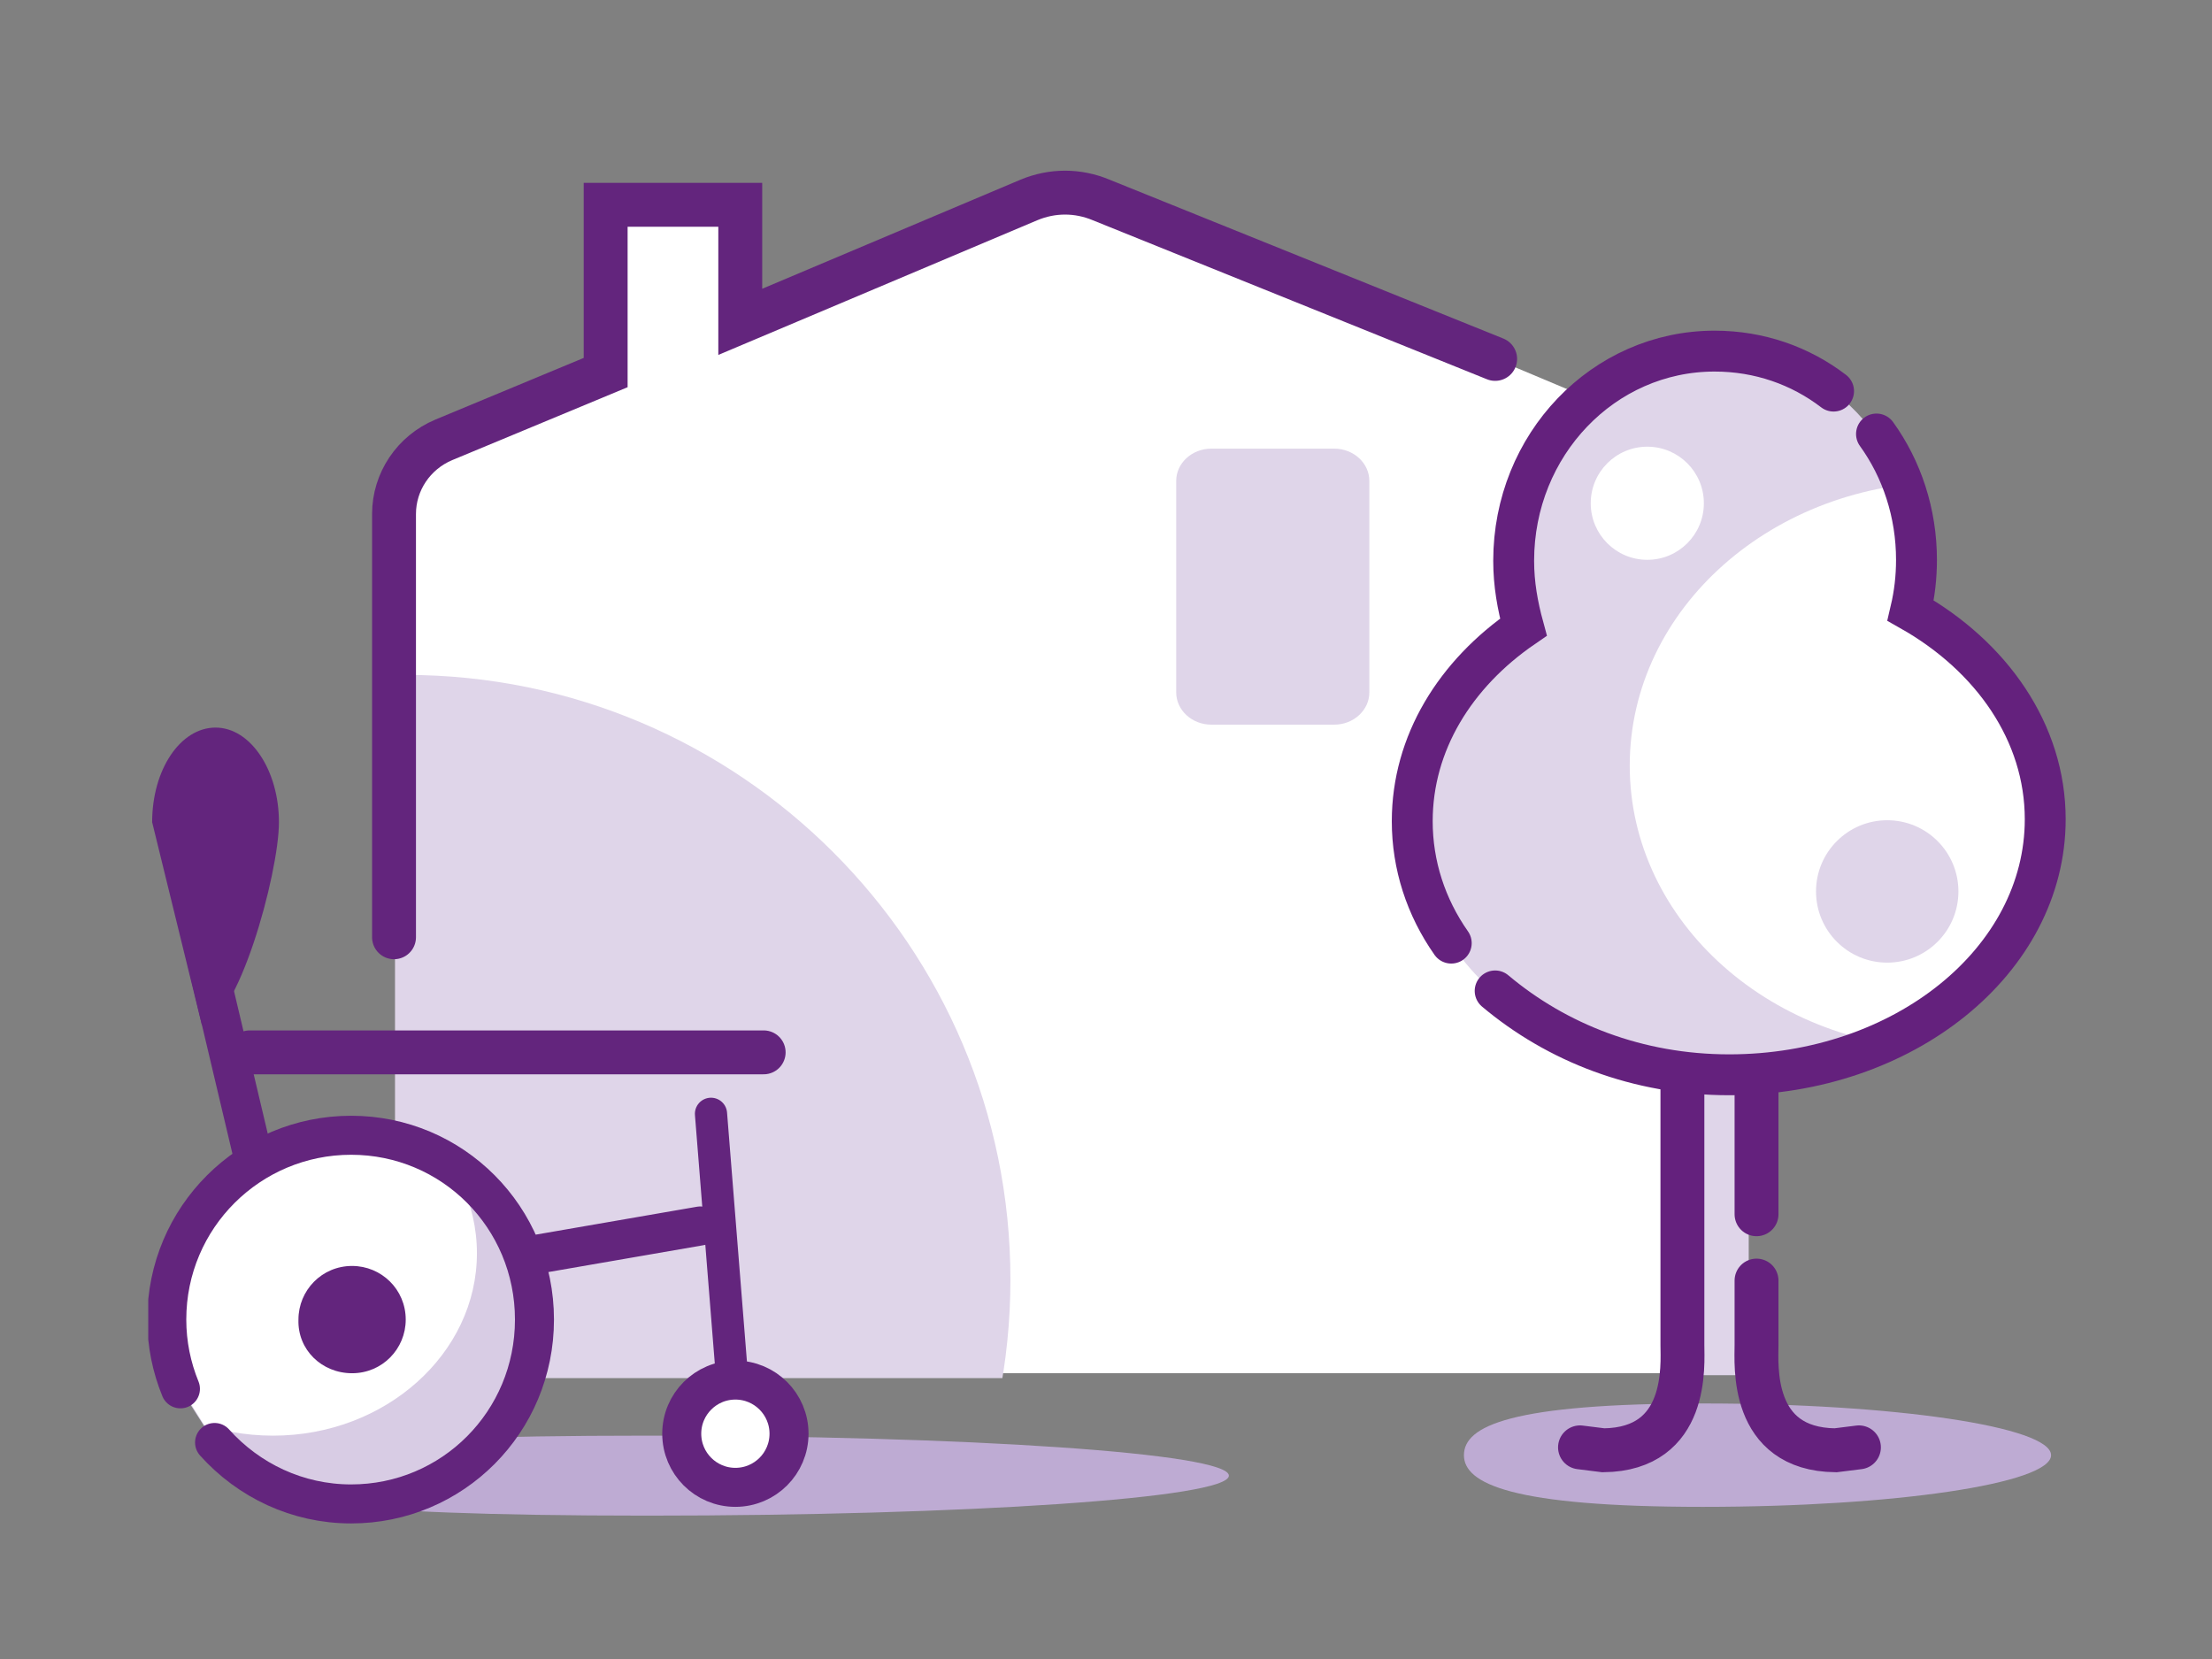
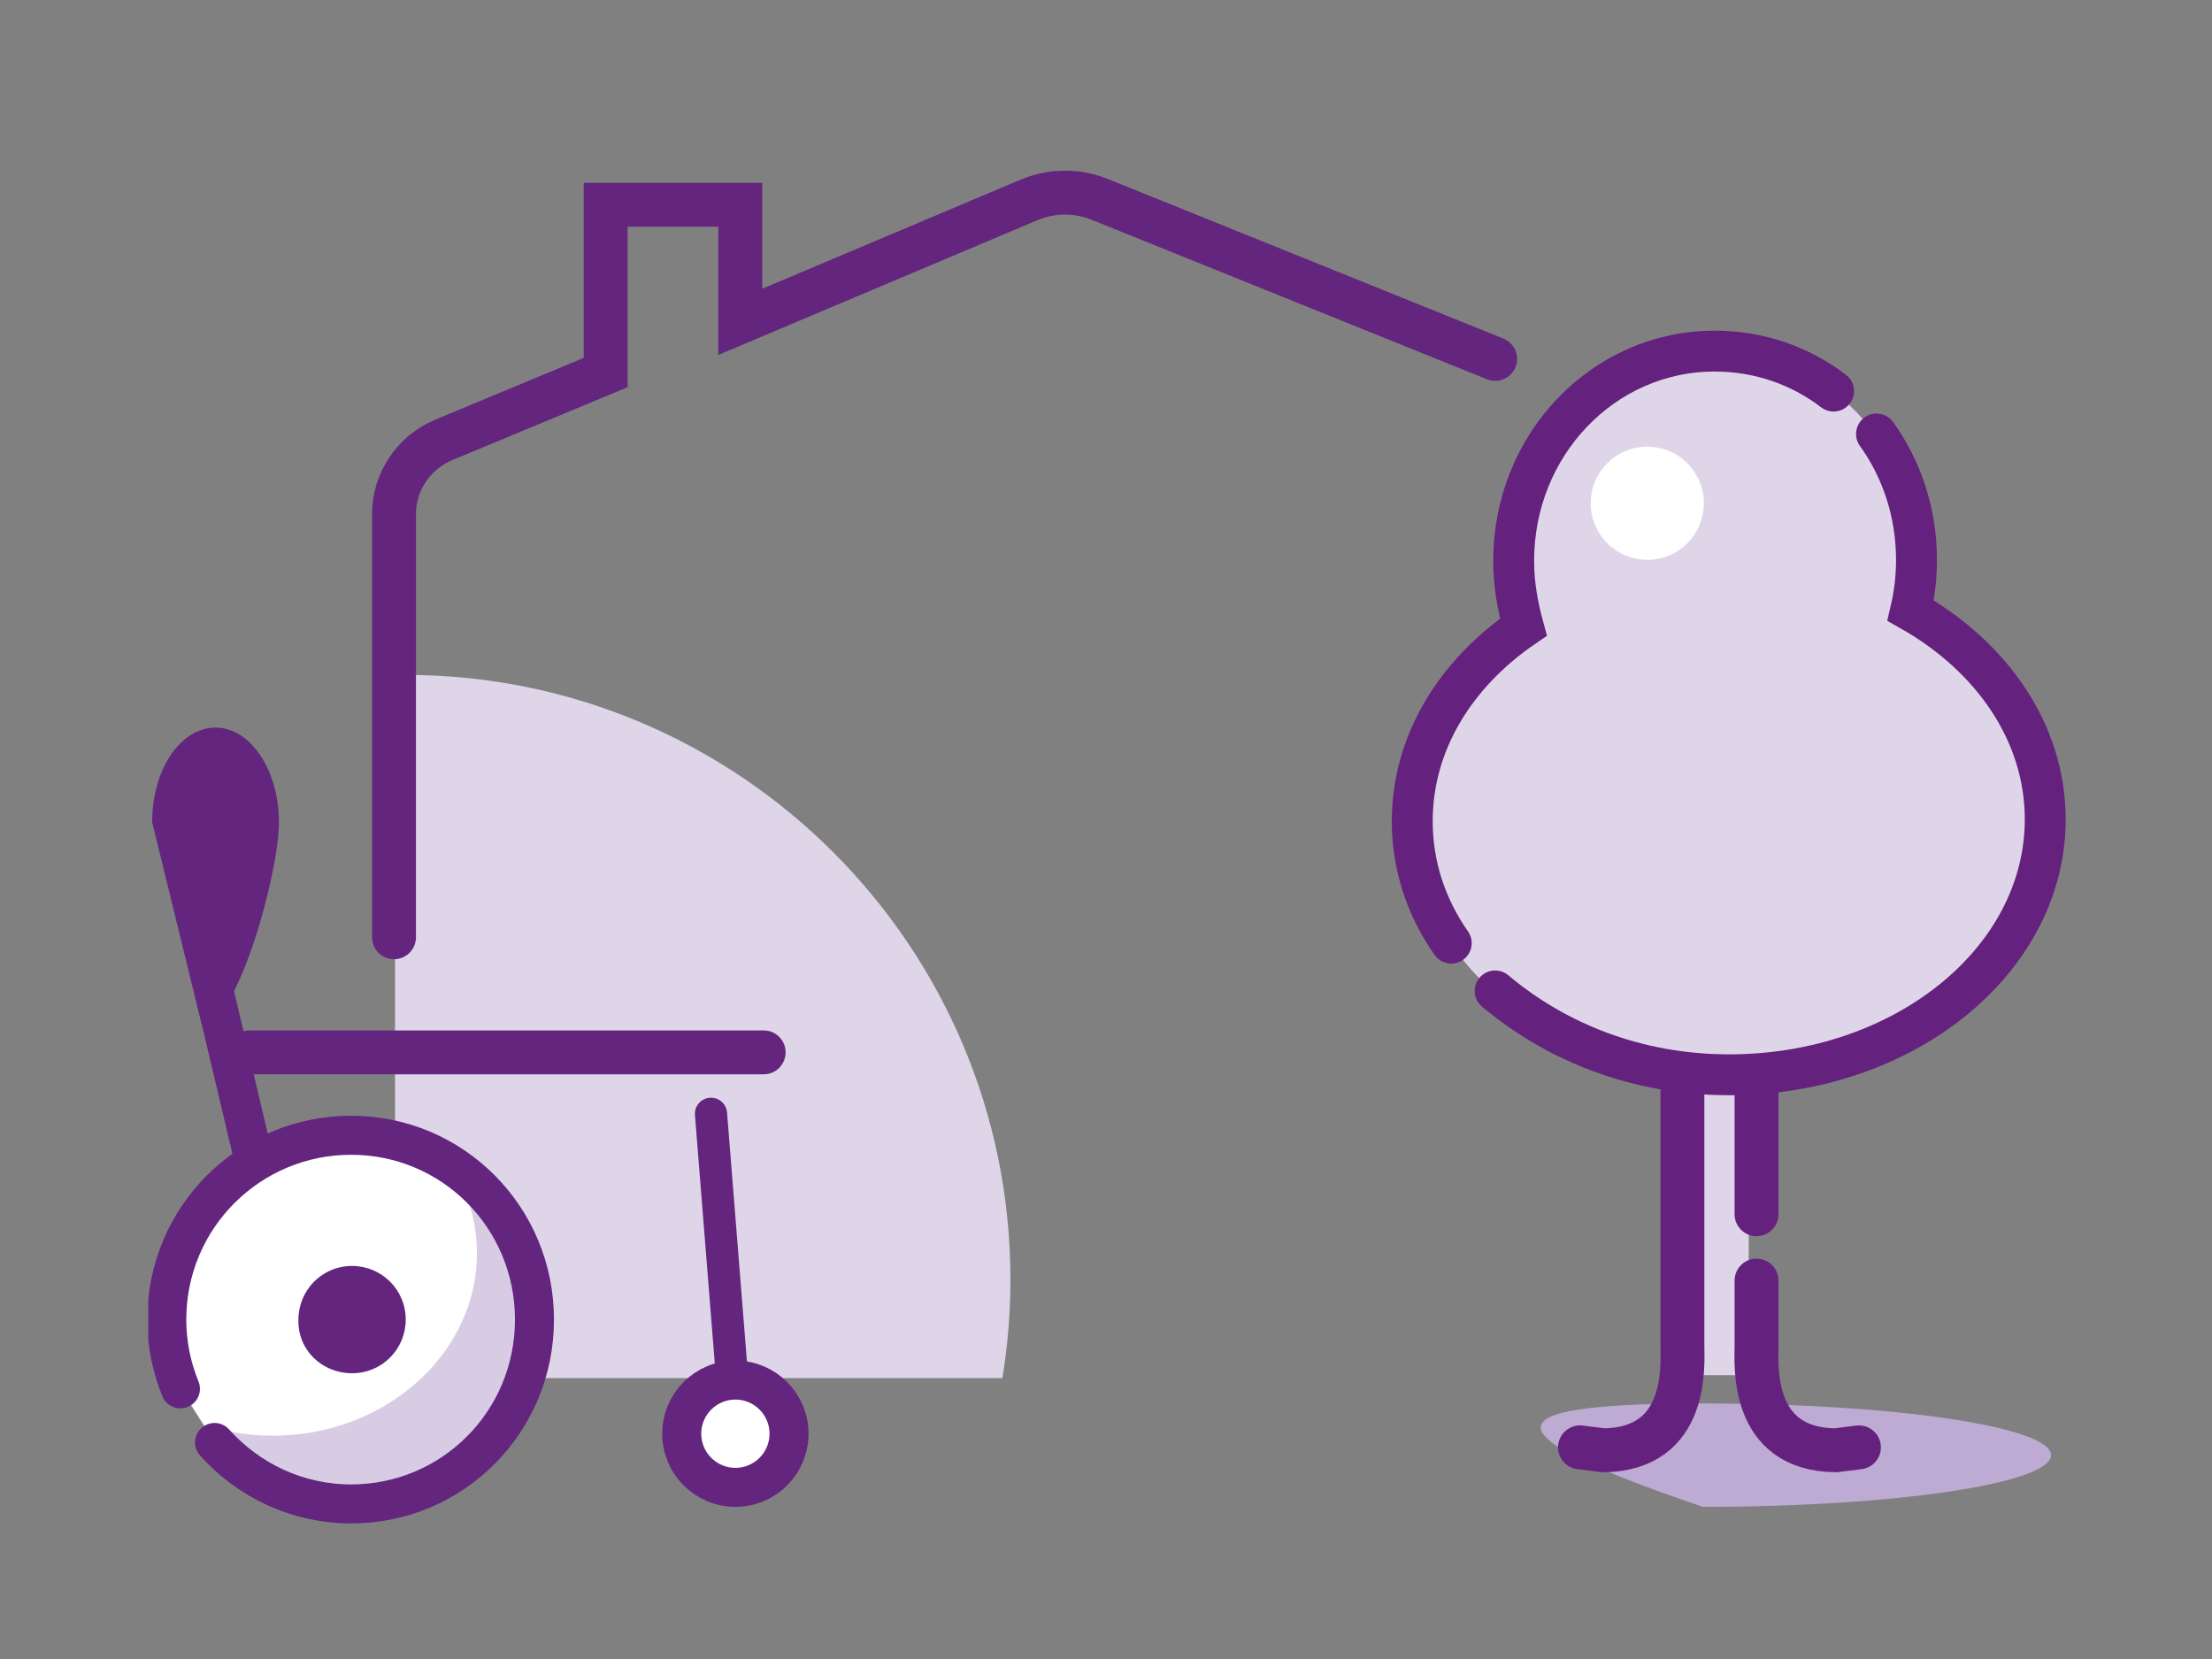
<svg xmlns="http://www.w3.org/2000/svg" xmlns:xlink="http://www.w3.org/1999/xlink" version="1.1" x="0px" y="0px" viewBox="0 0 226.8 170.1" style="enable-background:new 0 0 226.8 170.1;" xml:space="preserve">
  <rect x="0" y="0" width="226.8" height="170.1" fill="#808080" stroke="none" />
  <style type="text/css">
	.st0{fill:#DCEAF7;}
	.st1{fill:#F2F2C0;}
	.st2{clip-path:url(#SVGID_2_);fill:#DCEAF7;}
	.st3{fill:#FFFFFF;}
	.st4{fill:#B7D8F0;stroke:#B7D8F0;stroke-width:4.429;}
	.st5{fill:#FFFFFF;stroke:#005AA0;stroke-width:4.429;}
	.st6{clip-path:url(#SVGID_4_);fill:#D1E2F4;}
	.st7{opacity:0.51;fill:#80C5E8;}
	.st8{clip-path:url(#SVGID_6_);fill:none;stroke:#005AA0;stroke-width:4.3;stroke-linecap:round;}
	.st9{fill:none;stroke:#005AA0;stroke-width:4.3;stroke-linecap:round;}
	.st10{clip-path:url(#SVGID_8_);fill:none;stroke:#005AA0;stroke-width:4.3;stroke-linecap:round;}
	.st11{clip-path:url(#SVGID_8_);fill:none;stroke:#008AD1;stroke-width:4.5;stroke-linecap:round;}
	.st12{fill:none;stroke:#008AD1;stroke-width:4.5;stroke-linecap:round;}
	.st13{fill:#DFD5E9;}
	.st14{clip-path:url(#SVGID_10_);fill:#DFD5E9;}
	.st15{clip-path:url(#SVGID_12_);fill:#FFFFFF;}
	.st16{clip-path:url(#SVGID_12_);fill:#BEABD3;}
	.st17{clip-path:url(#SVGID_14_);fill:#BEABD3;}
	.st18{clip-path:url(#SVGID_14_);fill:none;stroke:#BEABD3;stroke-width:0.807;}
	.st19{clip-path:url(#SVGID_16_);fill:none;stroke:#63257D;stroke-width:4;stroke-linejoin:round;}
	.st20{clip-path:url(#SVGID_16_);fill:#FFFFFF;}
	.st21{clip-path:url(#SVGID_18_);fill:#DFD5E9;}
	.st22{fill:none;stroke:#D8CCE4;stroke-width:12;stroke-linecap:round;stroke-linejoin:round;}
	.st23{clip-path:url(#SVGID_20_);fill:none;stroke:#D8CCE4;stroke-width:12;stroke-linecap:round;stroke-linejoin:round;}
	.st24{fill:none;stroke:#63257D;stroke-width:4.275;stroke-linecap:round;}
	.st25{clip-path:url(#SVGID_22_);fill:none;stroke:#63257D;stroke-width:4.5;stroke-linecap:round;stroke-linejoin:round;}
	.st26{clip-path:url(#SVGID_24_);fill:#63257D;}
	.st27{fill:none;stroke:#63257D;stroke-width:4;}
	.st28{fill:none;stroke:#63257D;stroke-width:4.5;stroke-linecap:round;stroke-linejoin:round;}
	.st29{clip-path:url(#SVGID_26_);fill:none;stroke:#63257D;stroke-width:4.252;stroke-linecap:round;}
	.st30{clip-path:url(#SVGID_26_);fill:none;stroke:#63257D;stroke-width:4;stroke-linecap:round;stroke-linejoin:round;}
	.st31{fill:none;stroke:#63257D;stroke-width:4.5;}
	.st32{clip-path:url(#SVGID_28_);fill:none;stroke:#63257D;stroke-width:4.5;}
	.st33{clip-path:url(#SVGID_28_);fill:none;stroke:#63257D;stroke-width:4;stroke-linecap:round;stroke-linejoin:round;}
	.st34{fill:none;stroke:#63257D;stroke-width:4;stroke-linecap:round;stroke-linejoin:round;}
	.st35{clip-path:url(#SVGID_30_);fill:none;stroke:#63257D;stroke-width:4.5;stroke-linecap:round;stroke-linejoin:round;}
	.st36{clip-path:url(#SVGID_32_);fill:#DFD5E9;}
	.st37{clip-path:url(#SVGID_34_);fill:#FFFFFF;}
	.st38{clip-path:url(#SVGID_34_);fill:none;stroke:#D2C4E0;stroke-width:14;stroke-linecap:round;stroke-linejoin:round;}
	.st39{clip-path:url(#SVGID_36_);fill:#DFD5E9;}
	.st40{clip-path:url(#SVGID_38_);fill:none;stroke:#63257D;stroke-width:4.5;stroke-linecap:round;stroke-linejoin:round;}
	.st41{fill:none;stroke:#63257D;stroke-width:4.38;stroke-linecap:round;stroke-linejoin:round;}
	.st42{fill:none;stroke:#63257D;stroke-width:4.271;stroke-linecap:round;stroke-linejoin:round;}
	.st43{fill:#63257D;}
	.st44{fill:none;stroke:#64227D;stroke-width:4.5;stroke-linecap:round;}
	.st45{clip-path:url(#SVGID_42_);fill:#BEABD3;}
	.st46{clip-path:url(#SVGID_44_);fill:#DFD5E9;}
	.st47{clip-path:url(#SVGID_46_);fill:none;stroke:#63257D;stroke-width:4.5;stroke-linecap:round;}
	.st48{fill:none;stroke:#63257D;stroke-width:3.301;stroke-linecap:round;}
	.st49{fill:none;stroke:#63257D;stroke-width:4;stroke-linecap:round;}
	.st50{fill:none;stroke:#63257D;stroke-width:4.5;stroke-linecap:round;}
	.st51{clip-path:url(#SVGID_48_);fill:none;stroke:#63257D;stroke-width:4;stroke-linecap:round;}
	.st52{clip-path:url(#SVGID_48_);fill:#D8CCE4;}
	.st53{clip-path:url(#SVGID_50_);fill:#FFFFFF;}
	.st54{clip-path:url(#SVGID_52_);fill:none;stroke:#63257D;stroke-width:4;stroke-linecap:round;}
	.st55{clip-path:url(#SVGID_52_);fill:#63257D;}
	.st56{clip-path:url(#SVGID_52_);fill:#FFFFFF;}
	.st57{clip-path:url(#SVGID_52_);fill:none;stroke:#63257D;stroke-width:4;}
	.st58{fill:none;stroke:#64217D;stroke-width:4.5;}
	.st59{fill:#BEABD3;}
	.st60{fill:none;stroke:#64217D;stroke-width:4.5;stroke-linecap:round;}
	.st61{clip-path:url(#SVGID_56_);fill:#FFFFFF;}
	.st62{fill:none;stroke:#64217D;stroke-width:4.192;stroke-linecap:round;}
	.st63{clip-path:url(#SVGID_58_);fill:#BFABD3;}
	.st64{clip-path:url(#SVGID_58_);fill:#D8CDE5;}
	.st65{clip-path:url(#SVGID_60_);fill:#FFFFFF;}
	.st66{clip-path:url(#SVGID_62_);fill:none;stroke:#64217D;stroke-width:4.085;stroke-linecap:round;}
	.st67{clip-path:url(#SVGID_64_);fill:#FFFFFF;}
	.st68{clip-path:url(#SVGID_66_);fill:none;stroke:#64217D;stroke-width:4.085;stroke-linecap:round;}
	.st69{fill:none;stroke:#64217D;stroke-width:4.085;stroke-linecap:round;stroke-linejoin:round;}
	.st70{fill:#64217D;}
	.st71{fill:none;stroke:#64217D;stroke-width:3.8;stroke-linecap:round;}
	.st72{fill:#64227D;}
	.st73{fill:none;stroke:#64217D;stroke-width:3.523;stroke-linecap:round;}
	.st74{fill:none;stroke:#64227D;stroke-width:4.275;stroke-linecap:round;stroke-linejoin:round;}
	.st75{fill:none;stroke:#64227D;stroke-width:4.145;stroke-linecap:round;stroke-linejoin:round;}
	.st76{fill:none;stroke:#64227D;stroke-width:4.275;stroke-linecap:round;}
	.st77{fill:none;stroke:#64217D;stroke-width:4.365;stroke-linecap:round;}
	.st78{fill:none;stroke:#D8CDE5;stroke-width:14.55;}
	.st79{clip-path:url(#SVGID_68_);fill:#BFABD3;}
	.st80{clip-path:url(#SVGID_68_);fill:#FFFFFF;}
	.st81{clip-path:url(#SVGID_68_);fill:none;stroke:#BFABD3;stroke-width:14.55;}
	.st82{fill:none;stroke:#64217D;stroke-width:4.171;stroke-linecap:round;stroke-linejoin:round;}
	.st83{clip-path:url(#SVGID_70_);fill:#BFABD3;}
	.st84{clip-path:url(#SVGID_70_);fill:none;stroke:#BFABD3;stroke-width:4.365;stroke-linecap:round;stroke-linejoin:round;}
	.st85{fill:none;stroke:#64217D;stroke-width:4.5;stroke-linecap:round;stroke-dasharray:10.207,10.207;}
	.st86{fill:none;stroke:#005AA0;stroke-width:3.898;stroke-linecap:round;stroke-linejoin:round;}
	.st87{fill:none;stroke:#64217D;stroke-width:4.5;stroke-linecap:round;stroke-linejoin:round;}
	.st88{fill:none;stroke:#005AA0;stroke-width:3.712;stroke-linecap:round;stroke-linejoin:round;}
	.st89{clip-path:url(#SVGID_72_);fill:#BFABD3;}
	.st90{clip-path:url(#SVGID_72_);fill:none;stroke:#BFABD3;stroke-width:5.5;stroke-linecap:round;stroke-linejoin:round;}
	.st91{fill:none;stroke:#64217D;stroke-width:5;stroke-linecap:round;}
	.st92{fill:none;stroke:#63257D;stroke-width:4.071;stroke-linecap:round;stroke-linejoin:round;}
	.st93{fill:none;stroke:#005AA0;stroke-width:3.559;stroke-linecap:round;stroke-linejoin:round;}
	.st94{clip-path:url(#SVGID_76_);fill:#DFD5E9;}
	.st95{clip-path:url(#SVGID_78_);fill:#FFFFFF;}
	.st96{clip-path:url(#SVGID_78_);fill:none;stroke:#D2C4E0;stroke-width:14;stroke-linecap:round;stroke-linejoin:round;}
	.st97{clip-path:url(#SVGID_80_);fill:#DFD5E9;}
	.st98{clip-path:url(#SVGID_82_);fill:#DFD5E9;}
	.st99{clip-path:url(#SVGID_84_);fill:none;stroke:#63257D;stroke-width:4.5;stroke-linecap:round;stroke-linejoin:round;}
	.st100{clip-path:url(#SVGID_86_);fill:#FFFFFF;}
	.st101{clip-path:url(#SVGID_86_);fill:#DFD5E9;}
	.st102{clip-path:url(#SVGID_86_);fill:#BEABD3;}
	.st103{clip-path:url(#SVGID_86_);fill:none;stroke:#63257D;stroke-width:4.38;stroke-linecap:round;stroke-linejoin:round;}
	.st104{fill:none;stroke:#FFFFFF;stroke-width:14.598;stroke-linecap:round;}
	.st105{fill:none;stroke:#63257D;stroke-width:4.38;stroke-linecap:round;}
	.st106{clip-path:url(#SVGID_88_);fill:none;stroke:#63257D;stroke-width:4.38;stroke-linecap:round;stroke-linejoin:round;}
	.st107{clip-path:url(#SVGID_88_);fill:none;stroke:#63257D;stroke-width:4.38;stroke-linecap:round;}
	.st108{clip-path:url(#SVGID_88_);fill:#FFFFFF;}
	.st109{clip-path:url(#SVGID_88_);fill:#63257D;}
	.st110{clip-path:url(#SVGID_90_);fill:#BEABD3;}
	.st111{clip-path:url(#SVGID_92_);fill:#DFD5E9;}
	.st112{clip-path:url(#SVGID_94_);fill:#FFFFFF;}
	.st113{clip-path:url(#SVGID_94_);fill:none;stroke:#63257D;stroke-width:4;}
	.st114{clip-path:url(#SVGID_94_);fill:#D8CCE4;}
	.st115{clip-path:url(#SVGID_96_);fill:#FFFFFF;}
	.st116{clip-path:url(#SVGID_98_);fill:none;stroke:#63257D;stroke-width:4;stroke-linecap:round;}
	.st117{clip-path:url(#SVGID_98_);fill:#FFFFFF;}
	.st118{clip-path:url(#SVGID_98_);fill:none;stroke:#63257D;stroke-width:4;}
	.st119{clip-path:url(#SVGID_98_);fill:none;stroke:#63257D;stroke-width:4.5;stroke-linecap:round;}
	.st120{clip-path:url(#SVGID_100_);fill:none;stroke:#63257D;stroke-width:4;stroke-linecap:round;}
	.st121{clip-path:url(#SVGID_100_);fill:#D8CCE4;}
	.st122{clip-path:url(#SVGID_102_);fill:#FFFFFF;}
	.st123{clip-path:url(#SVGID_104_);fill:none;stroke:#63257D;stroke-width:4;stroke-linecap:round;}
	.st124{clip-path:url(#SVGID_104_);fill:#63257D;}
	.st125{clip-path:url(#SVGID_104_);fill:#FFFFFF;}
	.st126{clip-path:url(#SVGID_104_);fill:none;stroke:#63257D;stroke-width:4;}
	.st127{clip-path:url(#SVGID_106_);fill:#FFFFFF;}
	.st128{clip-path:url(#SVGID_106_);fill:#BEABD3;}
	.st129{clip-path:url(#SVGID_108_);fill:#BEABD3;}
	.st130{clip-path:url(#SVGID_108_);fill:none;stroke:#BEABD3;stroke-width:0.807;}
	.st131{clip-path:url(#SVGID_110_);fill:none;stroke:#63257D;stroke-width:4;stroke-linejoin:round;}
	.st132{clip-path:url(#SVGID_110_);fill:#FFFFFF;}
	.st133{clip-path:url(#SVGID_112_);fill:#DFD5E9;}
	.st134{clip-path:url(#SVGID_114_);fill:none;stroke:#D8CCE4;stroke-width:12;stroke-linecap:round;stroke-linejoin:round;}
	.st135{clip-path:url(#SVGID_116_);fill:none;stroke:#63257D;stroke-width:4.5;stroke-linecap:round;stroke-linejoin:round;}
	.st136{clip-path:url(#SVGID_118_);fill:#63257D;}
	.st137{clip-path:url(#SVGID_120_);fill:none;stroke:#63257D;stroke-width:4.252;stroke-linecap:round;}
	.st138{clip-path:url(#SVGID_120_);fill:none;stroke:#63257D;stroke-width:4;stroke-linecap:round;stroke-linejoin:round;}
	.st139{clip-path:url(#SVGID_122_);fill:none;stroke:#63257D;stroke-width:4.5;}
	.st140{clip-path:url(#SVGID_122_);fill:none;stroke:#63257D;stroke-width:4;stroke-linecap:round;stroke-linejoin:round;}
	.st141{clip-path:url(#SVGID_124_);fill:none;stroke:#63257D;stroke-width:4.5;stroke-linecap:round;stroke-linejoin:round;}
	.st142{clip-path:url(#SVGID_126_);fill:#FFFFFF;}
	.st143{clip-path:url(#SVGID_126_);fill:none;stroke:#D2C4E0;stroke-width:14;stroke-linecap:round;stroke-linejoin:round;}
	.st144{clip-path:url(#SVGID_128_);fill:#DFD5E9;}
	.st145{clip-path:url(#SVGID_130_);fill:none;stroke:#63257D;stroke-width:4.5;stroke-linecap:round;stroke-linejoin:round;}
	.st146{clip-path:url(#SVGID_132_);fill:#FFFFFF;}
	.st147{clip-path:url(#SVGID_134_);fill:#BEABD3;}
	.st148{clip-path:url(#SVGID_136_);fill:#DFD5E9;}
	.st149{clip-path:url(#SVGID_138_);fill:none;stroke:#63257D;stroke-width:4.5;stroke-linecap:round;}
	.st150{fill:none;stroke:#63257D;stroke-width:3.652;stroke-linecap:round;}
	.st151{clip-path:url(#SVGID_140_);fill:none;stroke:#63257D;stroke-width:4;stroke-linecap:round;}
	.st152{clip-path:url(#SVGID_140_);fill:#D8CCE4;}
	.st153{clip-path:url(#SVGID_142_);fill:#FFFFFF;}
	.st154{clip-path:url(#SVGID_144_);fill:none;stroke:#63257D;stroke-width:4;stroke-linecap:round;}
	.st155{clip-path:url(#SVGID_144_);fill:#63257D;}
	.st156{clip-path:url(#SVGID_144_);fill:#FFFFFF;}
	.st157{clip-path:url(#SVGID_144_);fill:none;stroke:#63257D;stroke-width:4;}
	.st158{clip-path:url(#SVGID_146_);fill:#DFD5E9;}
	.st159{clip-path:url(#SVGID_148_);fill:#FFFFFF;}
	.st160{clip-path:url(#SVGID_148_);fill:none;stroke:#D2C4E0;stroke-width:14;stroke-linecap:round;stroke-linejoin:round;}
	.st161{clip-path:url(#SVGID_150_);fill:#DFD5E9;}
	.st162{clip-path:url(#SVGID_152_);fill:none;stroke:#63257D;stroke-width:4.5;stroke-linecap:round;stroke-linejoin:round;}
	.st163{clip-path:url(#SVGID_156_);fill:#FFFFFF;}
	.st164{clip-path:url(#SVGID_158_);fill:#DFD5E9;}
	.st165{clip-path:url(#SVGID_160_);fill:none;stroke:#64217D;stroke-width:3.754;stroke-linecap:round;}
	.st166{clip-path:url(#SVGID_160_);fill:#FFFFFF;}
	.st167{clip-path:url(#SVGID_162_);fill:#DFD5E9;}
	.st168{clip-path:url(#SVGID_164_);fill:none;stroke:#64217D;stroke-width:3.754;}
	.st169{clip-path:url(#SVGID_164_);fill:#FFFFFF;}
	.st170{clip-path:url(#SVGID_166_);fill:#DFD5E9;}
	.st171{clip-path:url(#SVGID_168_);fill:none;stroke:#64217D;stroke-width:3.755;stroke-linecap:round;}
	.st172{clip-path:url(#SVGID_168_);fill:#FFFFFF;}
	.st173{clip-path:url(#SVGID_170_);fill:#DFD5E9;}
	.st174{clip-path:url(#SVGID_172_);fill:none;stroke:#64217D;stroke-width:3.755;stroke-linecap:round;}
	.st175{clip-path:url(#SVGID_172_);fill:#FFFFFF;}
	.st176{clip-path:url(#SVGID_172_);fill:#DFD5E9;stroke:#64217D;stroke-width:3.754;}
	.st177{clip-path:url(#SVGID_174_);fill:#DFD5E9;}
	.st178{clip-path:url(#SVGID_176_);fill:none;stroke:#64217D;stroke-width:3.754;}
	.st179{clip-path:url(#SVGID_176_);fill:none;stroke:#64217D;stroke-width:2.753;stroke-linecap:round;}
	.st180{fill:none;stroke:#64217D;stroke-width:2.753;stroke-linecap:round;}
	.st181{fill:none;stroke:#64217D;stroke-width:4.13;stroke-linecap:round;}
	.st182{clip-path:url(#SVGID_178_);fill:#64217D;}
	.st183{clip-path:url(#SVGID_182_);fill:#64217D;}
	.st184{clip-path:url(#SVGID_184_);fill:#BEABD3;}
	.st185{clip-path:url(#SVGID_186_);fill:#DFD5E9;}
	.st186{clip-path:url(#SVGID_188_);fill:none;stroke:#63257D;stroke-width:4.5;stroke-linecap:round;}
	.st187{clip-path:url(#SVGID_190_);fill:none;stroke:#63257D;stroke-width:4;stroke-linecap:round;}
	.st188{clip-path:url(#SVGID_190_);fill:#D8CCE4;}
	.st189{clip-path:url(#SVGID_192_);fill:#FFFFFF;}
	.st190{clip-path:url(#SVGID_194_);fill:none;stroke:#63257D;stroke-width:4;stroke-linecap:round;}
	.st191{clip-path:url(#SVGID_194_);fill:#63257D;}
	.st192{clip-path:url(#SVGID_194_);fill:#FFFFFF;}
	.st193{clip-path:url(#SVGID_194_);fill:none;stroke:#63257D;stroke-width:4;}
	.st194{clip-path:url(#SVGID_198_);fill:#FFFFFF;}
	.st195{clip-path:url(#SVGID_200_);fill:#BFABD3;}
	.st196{clip-path:url(#SVGID_200_);fill:#D8CDE5;}
	.st197{clip-path:url(#SVGID_202_);fill:#FFFFFF;}
	.st198{clip-path:url(#SVGID_204_);fill:none;stroke:#64217D;stroke-width:4.3;stroke-linecap:round;}
	.st199{clip-path:url(#SVGID_204_);fill:#BFABD3;}
	.st200{clip-path:url(#SVGID_206_);fill:#BFABD3;}
	.st201{clip-path:url(#SVGID_206_);fill:#DFD5E9;}
	.st202{fill:#A27AB1;}
	.st203{clip-path:url(#SVGID_208_);fill:none;stroke:#A27AB1;stroke-width:4.3;stroke-linecap:round;}
	.st204{fill:none;stroke:#64217D;stroke-width:4;stroke-linecap:round;}
	.st205{fill:none;stroke:#64217D;stroke-width:4.3;stroke-linecap:round;}
	.st206{fill:none;stroke:#64217D;stroke-width:4.147;stroke-linecap:round;}
	.st207{clip-path:url(#SVGID_210_);fill:none;stroke:#64217D;stroke-width:4.147;stroke-linecap:round;}
	.st208{clip-path:url(#SVGID_210_);fill:none;stroke:#64217D;stroke-width:4.3;stroke-linecap:round;}
	.st209{clip-path:url(#SVGID_212_);fill:#FFFFFF;}
	.st210{clip-path:url(#SVGID_214_);fill:none;stroke:#64217D;stroke-width:4.3;stroke-linecap:round;}
	.st211{clip-path:url(#SVGID_214_);fill:#FFFFFF;}
	.st212{clip-path:url(#SVGID_214_);fill:#64217D;}
	.st213{clip-path:url(#SVGID_216_);fill:#BFABD3;}
	.st214{clip-path:url(#SVGID_216_);fill:#D8CDE5;}
	.st215{clip-path:url(#SVGID_218_);fill:#FFFFFF;}
	.st216{clip-path:url(#SVGID_220_);fill:none;stroke:#64217D;stroke-width:4.3;stroke-linecap:round;}
	.st217{clip-path:url(#SVGID_222_);fill:#FFFFFF;}
	.st218{clip-path:url(#SVGID_224_);fill:none;stroke:#64217D;stroke-width:4.3;stroke-linecap:round;}
	.st219{fill:none;stroke:#64217D;stroke-width:4.3;stroke-linecap:round;stroke-linejoin:round;}
	.st220{fill:none;stroke:#64217D;stroke-width:3.709;stroke-linecap:round;}
	.st221{fill:none;stroke:#64227D;stroke-width:4.5;stroke-linecap:round;stroke-linejoin:round;}
	.st222{fill:none;stroke:#64227D;stroke-width:4.363;stroke-linecap:round;stroke-linejoin:round;}
	.st223{clip-path:url(#SVGID_226_);fill:#FFFFFF;}
	.st224{clip-path:url(#SVGID_226_);fill:none;stroke:#D8CDE5;stroke-width:14.55;}
	.st225{clip-path:url(#SVGID_228_);fill:#BFABD3;}
	.st226{clip-path:url(#SVGID_228_);fill:#FFFFFF;}
	.st227{clip-path:url(#SVGID_228_);fill:none;stroke:#BFABD3;stroke-width:14.55;}
	.st228{clip-path:url(#SVGID_230_);fill:none;stroke:#64217D;stroke-width:4.171;stroke-linecap:round;stroke-linejoin:round;}
	.st229{clip-path:url(#SVGID_230_);fill:#FFFFFF;}
	.st230{clip-path:url(#SVGID_232_);fill:#BFABD3;}
	.st231{clip-path:url(#SVGID_232_);fill:none;stroke:#BFABD3;stroke-width:4.365;stroke-linecap:round;stroke-linejoin:round;}
	.st232{clip-path:url(#SVGID_234_);fill:none;stroke:#64217D;stroke-width:4.5;stroke-linecap:round;}
	
		.st233{clip-path:url(#SVGID_234_);fill:none;stroke:#64217D;stroke-width:4.5;stroke-linecap:round;stroke-dasharray:10.207,10.207;}
	.st234{clip-path:url(#SVGID_236_);fill:#FFFFFF;}
	.st235{clip-path:url(#SVGID_236_);fill:none;stroke:#64217D;stroke-width:4.5;stroke-linecap:round;stroke-linejoin:round;}
	.st236{clip-path:url(#SVGID_236_);fill:#DFD5E9;}
	.st237{clip-path:url(#SVGID_238_);fill:#FFFFFF;}
	.st238{clip-path:url(#SVGID_240_);fill:none;stroke:#64217D;stroke-width:4.3;stroke-linecap:round;stroke-linejoin:round;}
	.st239{fill:none;stroke:#64217D;stroke-width:4.074;stroke-linecap:round;stroke-linejoin:round;}
	.st240{clip-path:url(#SVGID_242_);fill:none;stroke:#64217D;stroke-width:4.171;stroke-linecap:round;stroke-linejoin:round;}
	.st241{clip-path:url(#SVGID_242_);fill:#DFD5E9;}
	.st242{clip-path:url(#SVGID_244_);fill:#64217D;}
	.st243{clip-path:url(#SVGID_246_);fill:#DFD5E9;}
	.st244{clip-path:url(#SVGID_246_);}
	.st245{clip-path:url(#SVGID_248_);fill:#BFABD3;}
	.st246{clip-path:url(#SVGID_248_);fill:none;stroke:#BFABD3;stroke-width:5.5;stroke-linecap:round;stroke-linejoin:round;}
	.st247{clip-path:url(#SVGID_250_);fill:#BFABD3;}
	.st248{clip-path:url(#SVGID_250_);fill:#FFFFFF;}
	.st249{clip-path:url(#SVGID_250_);fill:none;stroke:#BFABD3;stroke-width:14.55;}
	.st250{clip-path:url(#SVGID_252_);fill:#BFABD3;}
	.st251{clip-path:url(#SVGID_252_);fill:none;stroke:#BFABD3;stroke-width:4.365;stroke-linecap:round;stroke-linejoin:round;}
	.st252{clip-path:url(#SVGID_254_);fill:#BFABD3;}
	.st253{clip-path:url(#SVGID_254_);fill:none;stroke:#BFABD3;stroke-width:5.5;stroke-linecap:round;stroke-linejoin:round;}
	.st254{clip-path:url(#SVGID_258_);fill:#DFD5E9;stroke:#64227D;stroke-width:2.877;stroke-miterlimit:10;}
	.st255{clip-path:url(#SVGID_260_);fill:#DFD5E9;stroke:#64227D;stroke-width:2.877;stroke-miterlimit:10;}
	.st256{fill:#DFD5E9;stroke:#64227D;stroke-width:2.877;stroke-miterlimit:10;}
	.st257{fill:none;}
	.st258{fill:none;stroke:#64217D;stroke-width:4.185;stroke-linecap:round;}
	.st259{fill:none;stroke:#D8CDE5;stroke-width:13.416;}
	.st260{fill:none;stroke:#64217D;stroke-width:3.285;stroke-linecap:round;stroke-linejoin:round;}
	.st261{clip-path:url(#SVGID_262_);fill:#BFABD3;}
	.st262{clip-path:url(#SVGID_262_);fill:#FFFFFF;}
	.st263{clip-path:url(#SVGID_262_);fill:none;stroke:#BFABD3;stroke-width:13.416;}
	.st264{fill:none;stroke:#64217D;stroke-width:3.846;stroke-linecap:round;stroke-linejoin:round;}
	.st265{clip-path:url(#SVGID_264_);fill:#BFABD3;}
	.st266{clip-path:url(#SVGID_264_);fill:none;stroke:#BFABD3;stroke-width:4.025;stroke-linecap:round;stroke-linejoin:round;}
	.st267{fill:none;stroke:#64217D;stroke-width:4.149;stroke-linecap:round;}
	.st268{fill:none;stroke:#005AA0;stroke-width:3.594;stroke-linecap:round;stroke-linejoin:round;}
	.st269{fill:none;stroke:#64217D;stroke-width:4.149;stroke-linecap:round;stroke-linejoin:round;}
	.st270{fill:none;stroke:#005AA0;stroke-width:3.423;stroke-linecap:round;stroke-linejoin:round;}
	.st271{clip-path:url(#SVGID_266_);fill:#BFABD3;}
	.st272{clip-path:url(#SVGID_266_);fill:none;stroke:#BFABD3;stroke-width:5.071;stroke-linecap:round;stroke-linejoin:round;}
	.st273{fill:none;stroke:#64217D;stroke-width:4.025;stroke-linecap:round;}
	.st274{fill:none;stroke:#64217D;stroke-width:4.61;stroke-linecap:round;}
	.st275{fill:none;stroke:#63257D;stroke-width:3.938;stroke-linecap:round;stroke-linejoin:round;}
	.st276{fill:none;stroke:#63257D;stroke-width:3.753;stroke-linecap:round;stroke-linejoin:round;}
	.st277{fill:none;stroke:#63257D;stroke-width:4.149;stroke-linecap:round;stroke-linejoin:round;}
	.st278{fill:none;stroke:#005AA0;stroke-width:2.911;stroke-linecap:round;stroke-linejoin:round;}
	.st279{fill:none;stroke:#64217D;stroke-width:4.149;stroke-linecap:round;stroke-dasharray:9.412,9.412;}
	.st280{fill:none;stroke:#63257D;stroke-width:3.545;stroke-linecap:round;stroke-linejoin:round;}
	.st281{fill:none;stroke:#64217D;stroke-width:3.545;stroke-linecap:round;stroke-linejoin:round;}
	.st282{clip-path:url(#SVGID_270_);fill:#BFABD3;}
	.st283{clip-path:url(#SVGID_270_);fill:#005AA0;}
	.st284{clip-path:url(#SVGID_272_);fill:none;stroke:#005AA0;stroke-width:3.285;stroke-linecap:round;}
	.st285{clip-path:url(#SVGID_272_);fill:none;stroke:#008AD1;stroke-width:3.437;stroke-linecap:round;}
	.st286{clip-path:url(#SVGID_274_);fill:none;stroke:#005AA0;stroke-width:3.285;stroke-linecap:round;}
	.st287{fill:none;stroke:#005AA0;stroke-width:3.285;stroke-linecap:round;}
	.st288{clip-path:url(#SVGID_276_);fill:none;stroke:#005AA0;stroke-width:3.285;stroke-linecap:round;}
	.st289{clip-path:url(#SVGID_276_);fill:none;stroke:#008AD1;stroke-width:3.437;stroke-linecap:round;}
	.st290{fill:none;stroke:#008AD1;stroke-width:3.437;stroke-linecap:round;}
	.st291{clip-path:url(#SVGID_278_);fill:none;stroke:#005AA0;stroke-width:1.873;stroke-linecap:round;}
	.st292{clip-path:url(#SVGID_278_);fill:none;stroke:#008AD1;stroke-width:1.96;stroke-linecap:round;}
	.st293{clip-path:url(#SVGID_280_);fill:none;stroke:#005AA0;stroke-width:3.2;stroke-linecap:round;}
	.st294{clip-path:url(#SVGID_280_);fill:none;stroke:#005AA0;stroke-width:1.873;stroke-linecap:round;}
	.st295{fill:none;stroke:#005AA0;stroke-width:1.873;stroke-linecap:round;}
	.st296{clip-path:url(#SVGID_282_);fill:none;stroke:#005AA0;stroke-width:3.2;stroke-linecap:round;}
	.st297{clip-path:url(#SVGID_282_);fill:none;stroke:#008AD1;stroke-width:1.96;stroke-linecap:round;}
	.st298{fill:none;stroke:#008AD1;stroke-width:1.96;stroke-linecap:round;}
	.st299{fill:none;stroke:#008AD1;stroke-width:3.285;stroke-linecap:round;}
	.st300{fill:none;stroke:#005AA0;stroke-width:2.928;stroke-linecap:round;}
	.st301{fill:none;stroke:#008AD1;stroke-width:2.928;stroke-linecap:round;}
	.st302{fill:none;stroke:#008AD1;stroke-width:3.005;stroke-linecap:round;}
	.st303{fill:none;stroke:#005AA0;stroke-width:3.005;stroke-linecap:round;}
	.st304{fill:#D1E2F4;}
	.st305{fill:none;stroke:#008AD1;stroke-width:2.897;stroke-linecap:round;}
	.st306{fill:none;stroke:#005AA0;stroke-width:2.897;stroke-linecap:round;}
	.st307{fill:#005AA0;}
	.st308{fill:none;stroke:#005AA0;stroke-width:3.408;stroke-linecap:round;}
	.st309{fill:none;stroke:#005AA0;stroke-width:8;}
	.st310{fill:none;stroke:#005AA0;stroke-width:8.292;stroke-linecap:round;}
	.st311{fill:none;stroke:#B7D8F0;stroke-width:8;}
	.st312{fill:none;stroke:#B7D8F0;stroke-width:8;stroke-linecap:round;}
	.st313{fill:none;stroke:#005AA0;stroke-width:4.281;}
	.st314{fill:none;stroke:#005AA0;stroke-width:4.281;stroke-linecap:round;}
	.st315{fill:none;stroke:#008AD1;stroke-width:4.4;stroke-linecap:round;}
	.st316{fill:none;stroke:#005AA0;stroke-width:4.4;stroke-linecap:round;}
	.st317{fill:none;stroke:#008AD1;stroke-width:3.925;stroke-linecap:round;}
	.st318{fill:#FFFFFF;stroke:#005AA0;stroke-width:3.614;stroke-linecap:round;}
	.st319{fill:#FFFFFF;stroke:#005AA0;stroke-width:4.281;stroke-linecap:round;}
	.st320{fill:none;stroke:#005AA0;stroke-width:3;stroke-linecap:round;}
	.st321{fill:#005AA0;stroke:#005AA0;stroke-width:4.13;stroke-linecap:round;}
	.st322{fill:#80C5E8;}
	.st323{fill:#B7D8F0;stroke:#B7D8F0;stroke-width:3.658;}
	.st324{fill:#FFFFFF;stroke:#005AA0;stroke-width:4.2;}
	.st325{fill:#B7D8F0;}
	.st326{clip-path:url(#SVGID_284_);}
	.st327{fill:#FFFFFF;stroke:#005AA0;stroke-width:2.333;stroke-linecap:round;}
	.st328{fill:#FFFFFF;stroke:#005AA0;stroke-width:2.763;stroke-linecap:round;}
	.st329{fill:#80C5E8;stroke:#005AA0;stroke-width:1.936;stroke-linecap:round;}
	.st330{fill:#80C5E8;stroke:#005AA0;stroke-width:2.666;stroke-linecap:round;}
	.st331{fill:#80C5E8;stroke:#005AA0;stroke-width:4.429;}
	.st332{clip-path:url(#SVGID_286_);fill:#D1E2F4;}
	.st333{clip-path:url(#SVGID_288_);}
	.st334{fill:none;stroke:#005AA0;stroke-width:4.429;}
	.st335{clip-path:url(#SVGID_290_);fill:#D1E2F4;}
	.st336{fill:none;stroke:#008AD1;stroke-width:4.243;stroke-linecap:round;}
	.st337{clip-path:url(#SVGID_292_);fill:#80C5E8;}
	.st338{clip-path:url(#SVGID_294_);fill:#008AD1;}
	.st339{clip-path:url(#SVGID_296_);fill:#FFFFFF;}
	.st340{fill:#008AD1;}
	.st341{fill:none;stroke:#008AD1;stroke-width:2.06;stroke-linecap:round;stroke-linejoin:round;}
	.st342{clip-path:url(#SVGID_298_);fill:none;stroke:#005AA0;stroke-width:4.456;stroke-linecap:round;stroke-linejoin:round;}
	.st343{clip-path:url(#SVGID_298_);fill:none;stroke:#FFFFFF;stroke-width:14.853;stroke-linecap:round;}
	.st344{fill:none;stroke:#005AA0;stroke-width:4.38;stroke-linecap:round;}
	.st345{clip-path:url(#SVGID_300_);fill:none;stroke:#005AA0;stroke-width:4.38;stroke-linecap:round;}
	.st346{fill:none;stroke:#FFFFFF;stroke-width:14.42;stroke-linecap:round;}
	.st347{fill:none;stroke:#008AD1;stroke-width:4.38;stroke-linecap:round;}
	.st348{fill:#80C5E8;stroke:#80C5E8;stroke-width:4.429;stroke-linecap:round;stroke-linejoin:round;}
	.st349{fill:#FFFFFF;stroke:#005AA0;stroke-width:4.429;stroke-linecap:round;}
	.st350{clip-path:url(#SVGID_302_);fill:#D1E2F4;}
	.st351{fill:#FFFFFF;stroke:#005AA0;stroke-width:4.2;stroke-linecap:round;}
	.st352{clip-path:url(#SVGID_304_);}
	.st353{clip-path:url(#SVGID_306_);fill:#D1E2F4;}
	.st354{clip-path:url(#SVGID_308_);fill:#FFFFFF;}
	.st355{clip-path:url(#SVGID_308_);fill:none;stroke:#80C5E8;stroke-width:17.16;stroke-linejoin:round;}
	.st356{clip-path:url(#SVGID_308_);fill:none;stroke:#005AA0;stroke-width:4.542;stroke-linecap:round;stroke-linejoin:round;}
	.st357{clip-path:url(#SVGID_310_);fill:#80C5E8;}
	.st358{clip-path:url(#SVGID_312_);fill:none;stroke:#005AA0;stroke-width:4.542;stroke-linecap:round;stroke-linejoin:round;}
	.st359{clip-path:url(#SVGID_312_);fill:#FFFFFF;}
	.st360{clip-path:url(#SVGID_314_);fill:#80C5E8;}
	.st361{clip-path:url(#SVGID_316_);fill:none;stroke:#005AA0;stroke-width:4.542;stroke-linecap:round;stroke-linejoin:round;}
	.st362{clip-path:url(#SVGID_318_);fill:#80C5E8;}
	.st363{clip-path:url(#SVGID_320_);fill:none;stroke:#008AD1;stroke-width:4.542;stroke-linecap:round;stroke-linejoin:round;}
	.st364{fill:none;stroke:#005AA0;stroke-width:3.863;stroke-linecap:round;stroke-linejoin:round;}
	.st365{clip-path:url(#SVGID_322_);fill:#FFFFFF;}
	.st366{clip-path:url(#SVGID_322_);fill:none;stroke:#005AA0;stroke-width:4.542;stroke-linecap:round;stroke-linejoin:round;}
	.st367{fill:none;stroke:#005AA0;stroke-width:4.292;stroke-linecap:round;}
	.st368{clip-path:url(#SVGID_326_);fill:none;stroke:#005AA0;stroke-width:4.292;stroke-linecap:round;}
	.st369{clip-path:url(#SVGID_328_);fill:#FFFFFF;}
	.st370{clip-path:url(#SVGID_328_);fill:none;stroke:#005AA0;stroke-width:4.542;stroke-linecap:round;stroke-linejoin:round;}
	.st371{fill:none;stroke:#005AA0;stroke-width:4.071;stroke-linecap:round;stroke-linejoin:round;}
	.st372{fill:none;stroke:#005AA0;stroke-width:4.5;stroke-linecap:round;stroke-linejoin:round;}
	.st373{clip-path:url(#SVGID_338_);fill:#80C5E8;}
	.st374{fill:none;stroke:#005AA0;stroke-width:4.38;stroke-linecap:round;stroke-linejoin:round;}
	.st375{fill:#FFFFFF;stroke:#008AD1;stroke-width:4;stroke-linecap:round;}
	.st376{fill:none;stroke:#008AD1;stroke-width:2.323;stroke-linecap:round;}
	.st377{fill:none;stroke:#008AD1;stroke-width:4.732;stroke-linecap:round;}
	.st378{fill:#FFFFFF;stroke:#005AA0;stroke-width:4;stroke-linecap:round;}
	.st379{fill:none;stroke:#005AA0;stroke-width:2.323;stroke-linecap:round;}
	.st380{fill:none;stroke:#005AA0;stroke-width:4.681;stroke-linecap:round;}
	.st381{clip-path:url(#SVGID_340_);fill:#80C5E8;}
	.st382{clip-path:url(#SVGID_342_);fill:none;stroke:#005AA0;stroke-width:4.3;stroke-linecap:round;}
	.st383{clip-path:url(#SVGID_344_);fill:none;stroke:#005AA0;stroke-width:4.3;stroke-linecap:round;}
	.st384{clip-path:url(#SVGID_344_);fill:none;stroke:#008AD1;stroke-width:4.5;stroke-linecap:round;}
	.st385{clip-path:url(#SVGID_346_);fill:#80C5E8;}
	.st386{clip-path:url(#SVGID_346_);fill:none;stroke:#80C5E8;stroke-width:4;stroke-linecap:round;}
	.st387{clip-path:url(#SVGID_346_);fill:#FFFFFF;}
	.st388{clip-path:url(#SVGID_348_);fill:#D1E2F4;}
	.st389{clip-path:url(#SVGID_350_);fill:#D1E2F4;}
	.st390{clip-path:url(#SVGID_352_);fill:none;stroke:#005AA0;stroke-width:4.3;stroke-linecap:round;}
	.st391{clip-path:url(#SVGID_352_);fill:none;stroke:#008AD1;stroke-width:4.3;stroke-linecap:round;}
	.st392{clip-path:url(#SVGID_352_);fill:#FFFFFF;}
	.st393{clip-path:url(#SVGID_352_);fill:none;stroke:#008AD1;stroke-width:4.078;}
	.st394{clip-path:url(#SVGID_352_);fill:none;stroke:#008AD1;stroke-width:4.3;}
	.st395{clip-path:url(#SVGID_354_);fill:#D1E2F4;}
	.st396{clip-path:url(#SVGID_356_);fill:none;stroke:#FFFFFF;stroke-width:13.58;stroke-linecap:round;}
	.st397{clip-path:url(#SVGID_356_);fill:#80C5E8;}
	.st398{clip-path:url(#SVGID_356_);fill:none;stroke:#80C5E8;stroke-width:3.545;}
	.st399{clip-path:url(#SVGID_356_);fill:none;stroke:#008AD1;stroke-width:4.365;stroke-linecap:round;}
	.st400{clip-path:url(#SVGID_356_);fill:none;stroke:#005AA0;stroke-width:4.124;stroke-linecap:round;}
	.st401{fill:none;stroke:#005AA0;stroke-width:4.124;stroke-linecap:round;}
	.st402{fill:none;stroke:#008AD1;stroke-width:3.88;stroke-linecap:round;}
	.st403{clip-path:url(#SVGID_358_);fill:none;stroke:#005AA0;stroke-width:4.365;stroke-linecap:round;}
	.st404{clip-path:url(#SVGID_358_);fill:#DCEAF7;}
	.st405{clip-path:url(#SVGID_360_);fill:#FFFFFF;}
	.st406{clip-path:url(#SVGID_362_);fill:none;stroke:#005AA0;stroke-width:3.88;stroke-linecap:round;}
	.st407{clip-path:url(#SVGID_362_);fill:#D1E2F4;}
	.st408{clip-path:url(#SVGID_362_);fill:none;stroke:#005AA0;stroke-width:3.545;stroke-linecap:round;}
	.st409{clip-path:url(#SVGID_362_);fill:#FFFFFF;}
	.st410{clip-path:url(#SVGID_364_);fill:#D1E2F4;}
	.st411{clip-path:url(#SVGID_366_);fill:none;stroke:#005AA0;stroke-width:3.88;}
	.st412{clip-path:url(#SVGID_366_);fill:#008AD1;}
	
		.st413{clip-path:url(#SVGID_368_);fill:none;stroke:#005AA0;stroke-width:3.88;stroke-linecap:round;stroke-linejoin:round;stroke-dasharray:11.86,7.98;}
	.st414{clip-path:url(#SVGID_368_);fill:none;stroke:#005AA0;stroke-width:3.88;stroke-linecap:round;stroke-linejoin:round;}
	.st415{clip-path:url(#SVGID_368_);fill:none;stroke:#005AA0;stroke-width:3.764;stroke-linecap:round;}
	.st416{fill:none;stroke:#005AA0;stroke-width:4.365;stroke-linecap:round;}
	.st417{clip-path:url(#SVGID_370_);fill:none;stroke:#005AA0;stroke-width:4.365;stroke-linecap:round;}
	.st418{clip-path:url(#SVGID_372_);fill:#D1E2F4;}
	.st419{clip-path:url(#SVGID_374_);fill:none;stroke:#FFFFFF;stroke-width:13.58;stroke-linecap:round;}
	.st420{clip-path:url(#SVGID_374_);fill:#80C5E8;}
	.st421{clip-path:url(#SVGID_374_);fill:none;stroke:#80C5E8;stroke-width:3.545;}
	.st422{clip-path:url(#SVGID_374_);fill:none;stroke:#008AD1;stroke-width:4.365;stroke-linecap:round;}
	.st423{clip-path:url(#SVGID_374_);fill:none;stroke:#005AA0;stroke-width:4.124;stroke-linecap:round;}
	.st424{clip-path:url(#SVGID_376_);fill:none;stroke:#005AA0;stroke-width:4.365;stroke-linecap:round;}
	.st425{clip-path:url(#SVGID_376_);fill:#DCEAF7;}
	.st426{clip-path:url(#SVGID_378_);fill:#FFFFFF;}
	.st427{clip-path:url(#SVGID_380_);fill:none;stroke:#005AA0;stroke-width:3.88;stroke-linecap:round;}
	.st428{clip-path:url(#SVGID_380_);fill:#D1E2F4;}
	.st429{clip-path:url(#SVGID_380_);fill:none;stroke:#005AA0;stroke-width:3.545;stroke-linecap:round;}
	.st430{clip-path:url(#SVGID_380_);fill:#FFFFFF;}
	.st431{clip-path:url(#SVGID_382_);fill:#D1E2F4;}
	.st432{clip-path:url(#SVGID_384_);fill:none;stroke:#005AA0;stroke-width:3.88;}
	.st433{clip-path:url(#SVGID_384_);fill:#008AD1;}
	
		.st434{clip-path:url(#SVGID_386_);fill:none;stroke:#005AA0;stroke-width:3.88;stroke-linecap:round;stroke-linejoin:round;stroke-dasharray:11.86,7.98;}
	.st435{clip-path:url(#SVGID_386_);fill:none;stroke:#005AA0;stroke-width:3.88;stroke-linecap:round;stroke-linejoin:round;}
	.st436{clip-path:url(#SVGID_386_);fill:none;stroke:#005AA0;stroke-width:3.764;stroke-linecap:round;}
	.st437{clip-path:url(#SVGID_388_);fill:none;stroke:#005AA0;stroke-width:4.365;stroke-linecap:round;}
	.st438{clip-path:url(#SVGID_390_);fill:#FFFFFF;}
	.st439{clip-path:url(#SVGID_390_);fill:none;stroke:#008AD1;stroke-width:4.5;stroke-linecap:round;}
	.st440{clip-path:url(#SVGID_390_);fill:#80C5E8;}
	.st441{clip-path:url(#SVGID_390_);fill:#DCEAF7;}
	.st442{clip-path:url(#SVGID_390_);fill:none;stroke:#005AA0;stroke-width:4.38;stroke-linecap:round;stroke-linejoin:round;}
	.st443{clip-path:url(#SVGID_390_);fill:none;stroke:#005AA0;stroke-width:4.5;stroke-linecap:round;stroke-linejoin:round;}
	.st444{clip-path:url(#SVGID_390_);fill:none;stroke:#FFFFFF;stroke-width:14.598;stroke-linecap:round;}
	.st445{fill:none;stroke:#005AA0;stroke-width:4.38;stroke-linecap:round;}
	.st446{clip-path:url(#SVGID_392_);fill:none;stroke:#005AA0;stroke-width:4.38;stroke-linecap:round;stroke-linejoin:round;}
	.st447{clip-path:url(#SVGID_392_);fill:none;stroke:#005AA0;stroke-width:4.38;stroke-linecap:round;}
	.st448{clip-path:url(#SVGID_392_);fill:#FFFFFF;}
	.st449{clip-path:url(#SVGID_392_);fill:#005AA0;}
	.st450{clip-path:url(#SVGID_394_);fill:#80C5E8;}
	.st451{clip-path:url(#SVGID_396_);fill:#008AD1;}
	.st452{clip-path:url(#SVGID_398_);fill:#FFFFFF;}
	.st453{fill:none;stroke:#008AD1;stroke-width:2;stroke-linecap:round;stroke-linejoin:round;}
	.st454{clip-path:url(#SVGID_400_);fill:none;stroke:#005AA0;stroke-width:4.5;stroke-linecap:round;stroke-linejoin:round;}
	.st455{clip-path:url(#SVGID_400_);fill:none;stroke:#FFFFFF;stroke-width:14;stroke-linecap:round;}
	.st456{fill:none;stroke:#005AA0;stroke-width:4.252;stroke-linecap:round;}
	.st457{clip-path:url(#SVGID_402_);fill:none;stroke:#005AA0;stroke-width:4.252;stroke-linecap:round;}
	.st458{clip-path:url(#SVGID_404_);fill:none;stroke:#FFFFFF;stroke-width:14;stroke-linecap:round;}
	.st459{fill:none;stroke:#008AD1;stroke-width:4.252;stroke-linecap:round;}
	.st460{clip-path:url(#SVGID_406_);fill:none;stroke:#008AD1;stroke-width:4.252;stroke-linecap:round;}
	.st461{clip-path:url(#SVGID_408_);fill:#FFFFFF;}
	.st462{clip-path:url(#SVGID_408_);fill:none;stroke:#80C5E8;stroke-width:17;stroke-linejoin:round;}
	.st463{clip-path:url(#SVGID_408_);fill:none;stroke:#005AA0;stroke-width:4.5;stroke-linecap:round;stroke-linejoin:round;}
	.st464{clip-path:url(#SVGID_410_);fill:#80C5E8;}
	.st465{clip-path:url(#SVGID_412_);fill:none;stroke:#005AA0;stroke-width:4.5;stroke-linecap:round;stroke-linejoin:round;}
	.st466{clip-path:url(#SVGID_412_);fill:#FFFFFF;}
	.st467{clip-path:url(#SVGID_414_);fill:#80C5E8;}
	.st468{clip-path:url(#SVGID_416_);fill:none;stroke:#005AA0;stroke-width:4.5;stroke-linecap:round;stroke-linejoin:round;}
	.st469{clip-path:url(#SVGID_418_);fill:#80C5E8;}
	.st470{clip-path:url(#SVGID_420_);fill:none;stroke:#008AD1;stroke-width:4.5;stroke-linecap:round;stroke-linejoin:round;}
	.st471{fill:none;stroke:#005AA0;stroke-width:3.827;stroke-linecap:round;stroke-linejoin:round;}
	.st472{clip-path:url(#SVGID_422_);fill:#FFFFFF;}
	.st473{clip-path:url(#SVGID_422_);fill:none;stroke:#005AA0;stroke-width:4.5;stroke-linecap:round;stroke-linejoin:round;}
	.st474{clip-path:url(#SVGID_422_);fill:#D1E2F4;}
	.st475{clip-path:url(#SVGID_424_);fill:#FFFFFF;}
	.st476{clip-path:url(#SVGID_426_);fill:none;stroke:#005AA0;stroke-width:4.5;stroke-linecap:round;stroke-linejoin:round;}
	.st477{fill:none;stroke:#005AA0;stroke-width:4.252;stroke-linecap:round;stroke-linejoin:round;}
	.st478{clip-path:url(#SVGID_428_);fill:none;stroke:#005AA0;stroke-width:4.252;stroke-linecap:round;}
	.st479{clip-path:url(#SVGID_430_);fill:#FFFFFF;}
	.st480{clip-path:url(#SVGID_430_);fill:none;stroke:#005AA0;stroke-width:4.5;stroke-linecap:round;stroke-linejoin:round;}
	.st481{clip-path:url(#SVGID_430_);fill:#D1E2F4;}
	.st482{clip-path:url(#SVGID_432_);fill:#FFFFFF;}
	.st483{clip-path:url(#SVGID_434_);fill:none;stroke:#005AA0;stroke-width:4.5;stroke-linecap:round;stroke-linejoin:round;}
	.st484{clip-path:url(#SVGID_436_);fill:#D1E2F4;}
	.st485{clip-path:url(#SVGID_438_);}
	.st486{fill:none;stroke:#005AA0;stroke-width:1.936;stroke-linecap:round;}
	.st487{fill:#80C5E8;stroke:#005AA0;stroke-width:2;stroke-linecap:round;}
	.st488{fill:#005AA0;stroke:#005AA0;stroke-width:4.429;}
	.st489{clip-path:url(#SVGID_440_);fill:#D1E2F4;}
	.st490{clip-path:url(#SVGID_442_);fill:#80C5E8;}
	.st491{clip-path:url(#SVGID_444_);fill:#008AD1;}
	.st492{clip-path:url(#SVGID_446_);fill:#FFFFFF;}
	.st493{clip-path:url(#SVGID_448_);fill:none;stroke:#005AA0;stroke-width:4.456;stroke-linecap:round;stroke-linejoin:round;}
	.st494{clip-path:url(#SVGID_448_);fill:none;stroke:#FFFFFF;stroke-width:14.853;stroke-linecap:round;}
	.st495{clip-path:url(#SVGID_450_);fill:none;stroke:#005AA0;stroke-width:4.38;stroke-linecap:round;}
	.st496{clip-path:url(#SVGID_452_);fill:#D1E2F4;}
	.st497{clip-path:url(#SVGID_454_);}
	.st498{clip-path:url(#SVGID_456_);fill:#D1E2F4;}
	.st499{clip-path:url(#SVGID_458_);fill:#FFFFFF;}
	.st500{clip-path:url(#SVGID_458_);fill:none;stroke:#80C5E8;stroke-width:17.16;stroke-linejoin:round;}
	.st501{clip-path:url(#SVGID_458_);fill:none;stroke:#005AA0;stroke-width:4.542;stroke-linecap:round;stroke-linejoin:round;}
	.st502{clip-path:url(#SVGID_460_);fill:#80C5E8;}
	.st503{clip-path:url(#SVGID_462_);fill:none;stroke:#005AA0;stroke-width:4.542;stroke-linecap:round;stroke-linejoin:round;}
	.st504{clip-path:url(#SVGID_462_);fill:#FFFFFF;}
	.st505{clip-path:url(#SVGID_464_);fill:#80C5E8;}
	.st506{clip-path:url(#SVGID_466_);fill:none;stroke:#005AA0;stroke-width:4.542;stroke-linecap:round;stroke-linejoin:round;}
	.st507{clip-path:url(#SVGID_468_);fill:#80C5E8;}
	.st508{clip-path:url(#SVGID_470_);fill:none;stroke:#008AD1;stroke-width:4.542;stroke-linecap:round;stroke-linejoin:round;}
	.st509{clip-path:url(#SVGID_472_);fill:#FFFFFF;}
	.st510{clip-path:url(#SVGID_472_);fill:none;stroke:#005AA0;stroke-width:4.542;stroke-linecap:round;stroke-linejoin:round;}
	.st511{clip-path:url(#SVGID_476_);fill:none;stroke:#005AA0;stroke-width:4.292;stroke-linecap:round;}
	.st512{clip-path:url(#SVGID_478_);fill:#FFFFFF;}
	.st513{clip-path:url(#SVGID_478_);fill:none;stroke:#005AA0;stroke-width:4.542;stroke-linecap:round;stroke-linejoin:round;}
	.st514{clip-path:url(#SVGID_488_);fill:#FFFFFF;}
	.st515{clip-path:url(#SVGID_488_);fill:none;stroke:#008AD1;stroke-width:4.5;stroke-linecap:round;}
	.st516{clip-path:url(#SVGID_488_);fill:#DCEAF7;}
	.st517{clip-path:url(#SVGID_488_);fill:none;stroke:#005AA0;stroke-width:4.5;stroke-linecap:round;stroke-linejoin:round;}
	.st518{clip-path:url(#SVGID_488_);fill:none;stroke:#FFFFFF;stroke-width:14.598;stroke-linecap:round;}
	.st519{clip-path:url(#SVGID_492_);fill:#80C5E8;}
	.st520{clip-path:url(#SVGID_494_);fill:#80C5E8;}
	.st521{fill:none;stroke:#E20613;stroke-miterlimit:10;}
	.st522{clip-path:url(#SVGID_496_);fill:#DFD5E9;}
	.st523{clip-path:url(#SVGID_498_);fill:#FFFFFF;}
	.st524{clip-path:url(#SVGID_498_);fill:none;stroke:#D2C4E0;stroke-width:14;stroke-linecap:round;stroke-linejoin:round;}
	.st525{clip-path:url(#SVGID_500_);fill:#DFD5E9;}
	.st526{clip-path:url(#SVGID_502_);fill:none;stroke:#63257D;stroke-width:4.5;stroke-linecap:round;stroke-linejoin:round;}
	.st527{clip-path:url(#SVGID_506_);fill:#BEABD3;}
	.st528{clip-path:url(#SVGID_508_);fill:#DFD5E9;}
	.st529{clip-path:url(#SVGID_510_);fill:none;stroke:#63257D;stroke-width:4.5;stroke-linecap:round;}
	.st530{clip-path:url(#SVGID_512_);fill:none;stroke:#63257D;stroke-width:4;stroke-linecap:round;}
	.st531{clip-path:url(#SVGID_512_);fill:#D8CCE4;}
	.st532{clip-path:url(#SVGID_514_);fill:#FFFFFF;}
	.st533{clip-path:url(#SVGID_516_);fill:none;stroke:#63257D;stroke-width:4;stroke-linecap:round;}
	.st534{clip-path:url(#SVGID_516_);fill:#63257D;}
	.st535{clip-path:url(#SVGID_516_);fill:#FFFFFF;}
	.st536{clip-path:url(#SVGID_516_);fill:none;stroke:#63257D;stroke-width:4;}
	.st537{clip-path:url(#SVGID_520_);fill:#FFFFFF;}
	.st538{clip-path:url(#SVGID_522_);fill:#FFFFFF;}
	.st539{clip-path:url(#SVGID_522_);fill:#BEABD3;}
	.st540{clip-path:url(#SVGID_524_);fill:#BEABD3;}
	.st541{clip-path:url(#SVGID_524_);fill:none;stroke:#BEABD3;stroke-width:0.807;}
	.st542{clip-path:url(#SVGID_526_);fill:none;stroke:#63257D;stroke-width:4;stroke-linejoin:round;}
	.st543{clip-path:url(#SVGID_526_);fill:#FFFFFF;}
	.st544{clip-path:url(#SVGID_528_);fill:#DFD5E9;}
	.st545{clip-path:url(#SVGID_530_);fill:none;stroke:#D8CCE4;stroke-width:12;stroke-linecap:round;stroke-linejoin:round;}
	.st546{clip-path:url(#SVGID_532_);fill:none;stroke:#63257D;stroke-width:4.5;stroke-linecap:round;stroke-linejoin:round;}
	.st547{clip-path:url(#SVGID_534_);fill:#63257D;}
	.st548{clip-path:url(#SVGID_536_);fill:none;stroke:#63257D;stroke-width:4.252;stroke-linecap:round;}
	.st549{clip-path:url(#SVGID_536_);fill:none;stroke:#63257D;stroke-width:4;stroke-linecap:round;stroke-linejoin:round;}
	.st550{clip-path:url(#SVGID_538_);fill:none;stroke:#63257D;stroke-width:4.5;}
	.st551{clip-path:url(#SVGID_538_);fill:none;stroke:#63257D;stroke-width:4;stroke-linecap:round;stroke-linejoin:round;}
	.st552{clip-path:url(#SVGID_540_);fill:none;stroke:#63257D;stroke-width:4.5;stroke-linecap:round;stroke-linejoin:round;}
	.st553{clip-path:url(#SVGID_542_);fill:#DFD5E9;}
	.st554{clip-path:url(#SVGID_544_);fill:#BFABD3;}
	.st555{clip-path:url(#SVGID_544_);fill:#D8CDE5;}
	.st556{clip-path:url(#SVGID_546_);fill:#FFFFFF;}
	.st557{clip-path:url(#SVGID_548_);fill:none;stroke:#64217D;stroke-width:4.085;stroke-linecap:round;}
	.st558{clip-path:url(#SVGID_550_);fill:#FFFFFF;}
	.st559{clip-path:url(#SVGID_552_);fill:none;stroke:#64217D;stroke-width:4.085;stroke-linecap:round;}
	.st560{clip-path:url(#SVGID_554_);fill:#BFABD3;}
	.st561{clip-path:url(#SVGID_554_);fill:#FFFFFF;}
	.st562{clip-path:url(#SVGID_554_);fill:none;stroke:#BFABD3;stroke-width:14.55;}
	.st563{clip-path:url(#SVGID_556_);fill:#BFABD3;}
	.st564{clip-path:url(#SVGID_556_);fill:none;stroke:#BFABD3;stroke-width:4.365;stroke-linecap:round;stroke-linejoin:round;}
	.st565{clip-path:url(#SVGID_558_);fill:#BFABD3;}
	.st566{clip-path:url(#SVGID_558_);fill:none;stroke:#BFABD3;stroke-width:5.5;stroke-linecap:round;stroke-linejoin:round;}
</style>
  <g id="hintergrund">
</g>
  <g id="Ebene_1">
    <g>
      <defs>
-         <rect id="SVGID_505_" x="15.2" y="16.5" width="163.6" height="139.7" />
-       </defs>
+         </defs>
      <clipPath id="SVGID_2_">
        <use xlink:href="#SVGID_505_" style="overflow:visible;" />
      </clipPath>
      <path style="clip-path:url(#SVGID_2_);fill:#BEABD3;" d="M66.3,147.2c33,0,59.7,1.8,59.7,4.1s-26.7,4.1-59.7,4.1    s-40.9-1.8-40.9-4.1S33.3,147.2,66.3,147.2" />
    </g>
-     <polygon class="st3" points="41,46.8 41,140.8 144.2,140.8 177.1,140.8 177.1,78 177.1,46.8 156.4,38.1 153.3,36.8 146.9,34.1    109.7,18.4 76.4,32.5 76.4,20.6 62.6,20.6 62.6,37.8  " />
    <g>
      <defs>
        <polygon id="SVGID_507_" points="75.9,33 75.9,21 62.1,21 62.1,38.2 40.5,47.3 40.5,141.3 143.7,141.3 176.6,141.3 176.6,78.5      176.6,47.3 109.2,18.9    " />
      </defs>
      <clipPath id="SVGID_4_">
        <use xlink:href="#SVGID_507_" style="overflow:visible;" />
      </clipPath>
      <path style="clip-path:url(#SVGID_4_);fill:#DFD5E9;" d="M41.6,193.2c34.2,0,62-27.8,62-62s-27.8-62-62-62s-62,27.8-62,62    S7.3,193.2,41.6,193.2" />
    </g>
    <g>
      <defs>
        <rect id="SVGID_509_" x="15.2" y="16.5" width="163.6" height="139.7" />
      </defs>
      <clipPath id="SVGID_6_">
        <use xlink:href="#SVGID_509_" style="overflow:visible;" />
      </clipPath>
      <path style="clip-path:url(#SVGID_6_);fill:none;stroke:#63257D;stroke-width:4.5;stroke-linecap:round;" d="M153.3,36.8    l-40.4-16.3c-2.4-1-5-1-7.4,0L75.9,33V21H62.1l0,17.2l-16.6,6.9c-3.1,1.3-5.1,4.3-5.1,7.6v43.4" />
    </g>
-     <path class="st13" d="M124.2,74.3h12.6c2,0,3.6-1.5,3.6-3.3V49.3c0-1.8-1.6-3.3-3.6-3.3h-12.6c-2,0-3.6,1.5-3.6,3.3V71   C120.6,72.8,122.2,74.3,124.2,74.3z" />
    <line class="st48" x1="72.9" y1="114.2" x2="75.2" y2="143" />
-     <line class="st49" x1="43.5" y1="130.6" x2="71.8" y2="125.7" />
    <line class="st50" x1="25.6" y1="107.9" x2="78.3" y2="107.9" />
    <g>
      <defs>
        <rect id="SVGID_511_" x="15.2" y="16.5" width="163.6" height="139.7" />
      </defs>
      <clipPath id="SVGID_8_">
        <use xlink:href="#SVGID_511_" style="overflow:visible;" />
      </clipPath>
      <line style="clip-path:url(#SVGID_8_);fill:none;stroke:#63257D;stroke-width:4;stroke-linecap:round;" x1="19.4" y1="90.9" x2="27" y2="123" />
      <path style="clip-path:url(#SVGID_8_);fill:#D8CCE4;" d="M22,147.9c3.5,3.9,8.5,6.3,14,6.3c10.4,0,18.8-8.4,18.8-18.9    s-8.4-18.9-18.8-18.9s-18.9,8.4-18.9,18.9c0,2.5,0.5,4.9,1.4,7.1" />
    </g>
    <g>
      <defs>
        <path id="SVGID_513_" d="M17.2,135.3c0,2.5,0.5,4.9,1.4,7.1l3.4,5.4c3.5,3.9,8.5,6.3,14.1,6.3c10.4,0,18.9-8.4,18.9-18.8     c0-10.4-8.4-18.9-18.9-18.9C25.7,116.4,17.2,124.9,17.2,135.3" />
      </defs>
      <clipPath id="SVGID_10_">
        <use xlink:href="#SVGID_513_" style="overflow:visible;" />
      </clipPath>
      <path style="clip-path:url(#SVGID_10_);fill:#FFFFFF;" d="M28,147.2c11.5,0,20.9-8.4,20.9-18.7c0-10.3-9.4-18.7-20.9-18.7    s-20.9,8.4-20.9,18.7C7.1,138.8,16.4,147.2,28,147.2" />
    </g>
    <g>
      <defs>
        <rect id="SVGID_515_" x="15.2" y="16.5" width="163.6" height="139.7" />
      </defs>
      <clipPath id="SVGID_12_">
        <use xlink:href="#SVGID_515_" style="overflow:visible;" />
      </clipPath>
      <path style="clip-path:url(#SVGID_12_);fill:none;stroke:#63257D;stroke-width:4;stroke-linecap:round;" d="M22,147.9    c3.5,3.9,8.5,6.3,14,6.3c10.4,0,18.8-8.4,18.8-18.9s-8.4-18.9-18.8-18.9s-18.9,8.4-18.9,18.9c0,2.5,0.5,4.9,1.4,7.1" />
      <path style="clip-path:url(#SVGID_12_);fill:#63257D;" d="M20.7,105.1c3.6,0,7.9-15.5,7.9-20.8c0-5.3-2.9-9.7-6.5-9.7    c-3.6,0-6.5,4.3-6.5,9.7L20.7,105.1z" />
      <path class="st15" d="M75.4,152.5c3.1,0,5.5-2.5,5.5-5.5c0-3.1-2.5-5.5-5.5-5.5s-5.5,2.5-5.5,5.5C69.9,150,72.4,152.5,75.4,152.5" />
      <circle style="clip-path:url(#SVGID_12_);fill:none;stroke:#63257D;stroke-width:4;" cx="75.4" cy="147" r="5.5" />
      <path style="clip-path:url(#SVGID_12_);fill:#63257D;" d="M36.1,140.8c3.1,0,5.5-2.5,5.5-5.5c0-3.1-2.5-5.5-5.5-5.5    c-3.1,0-5.5,2.5-5.5,5.5C30.5,138.4,33,140.8,36.1,140.8" />
    </g>
    <g>
      <defs>
        <rect id="SVGID_517_" x="126.4" y="83.2" width="82.6" height="77.3" />
      </defs>
      <clipPath id="SVGID_14_">
        <use xlink:href="#SVGID_517_" style="overflow:visible;" />
      </clipPath>
    </g>
    <polygon class="st13" points="179.3,141 170.4,141 170.4,127.2 170.4,107.4 179.3,107.4  " />
-     <path class="st59" d="M174.6,143.9c19.7,0,35.7,2.4,35.7,5.3c0,2.9-16,5.3-35.7,5.3s-24.5-2.4-24.5-5.3   C150.1,146.2,154.9,143.9,174.6,143.9" />
+     <path class="st59" d="M174.6,143.9c19.7,0,35.7,2.4,35.7,5.3c0,2.9-16,5.3-35.7,5.3C150.1,146.2,154.9,143.9,174.6,143.9" />
    <path class="st60" d="M162,148.4l2.4,0.3c8.8-0.1,8.1-8.8,8.1-10.8V95.6" />
    <line class="st60" x1="180.1" y1="124.5" x2="180.1" y2="95.6" />
    <path class="st60" d="M190.6,148.4l-2.4,0.3c-8.8-0.1-8.1-8.8-8.1-10.8v-6.6" />
    <g>
      <defs>
        <path id="SVGID_519_" d="M195.8,62.7c0.4-1.7,0.6-3.4,0.6-5.2c0-11.9-9.2-21.5-20.6-21.5c-11.4,0-20.6,9.6-20.6,21.5     c0,2.4,0.4,4.6,1,6.8c-7,4.8-11.4,11.9-11.4,19.9c0,14.4,14.5,26.2,32.4,26.2c17.9,0,32.4-11.7,32.4-26.2     C209.6,75.3,204.1,67.4,195.8,62.7z" />
      </defs>
      <use xlink:href="#SVGID_519_" style="overflow:visible;fill:#DFD5E9;" />
      <clipPath id="SVGID_16_">
        <use xlink:href="#SVGID_519_" style="overflow:visible;" />
      </clipPath>
-       <ellipse class="st20" cx="199.9" cy="78.5" rx="32.8" ry="29.1" />
    </g>
    <circle class="st13" cx="193.5" cy="91.4" r="7.3" />
    <path class="st62" d="M188,40.1c-3.4-2.6-7.6-4.1-12.2-4.1c-11.4,0-20.6,9.6-20.6,21.5c0,2.4,0.4,4.6,1,6.8   c-7,4.8-11.4,11.9-11.4,19.9c0,4.5,1.4,8.8,4,12.5" />
    <path class="st62" d="M153.3,101.6c6.3,5.3,14.6,8.6,24,8.6c17.9,0,32.4-11.7,32.4-26.2c0-8.9-5.5-16.7-13.8-21.4   c0.4-1.7,0.6-3.4,0.6-5.2c0-4.8-1.5-9.3-4.1-12.9" />
    <circle class="st3" cx="168.9" cy="51.6" r="5.8" />
    <rect x="0" y="0" class="st257" width="226.8" height="170.1" />
  </g>
</svg>